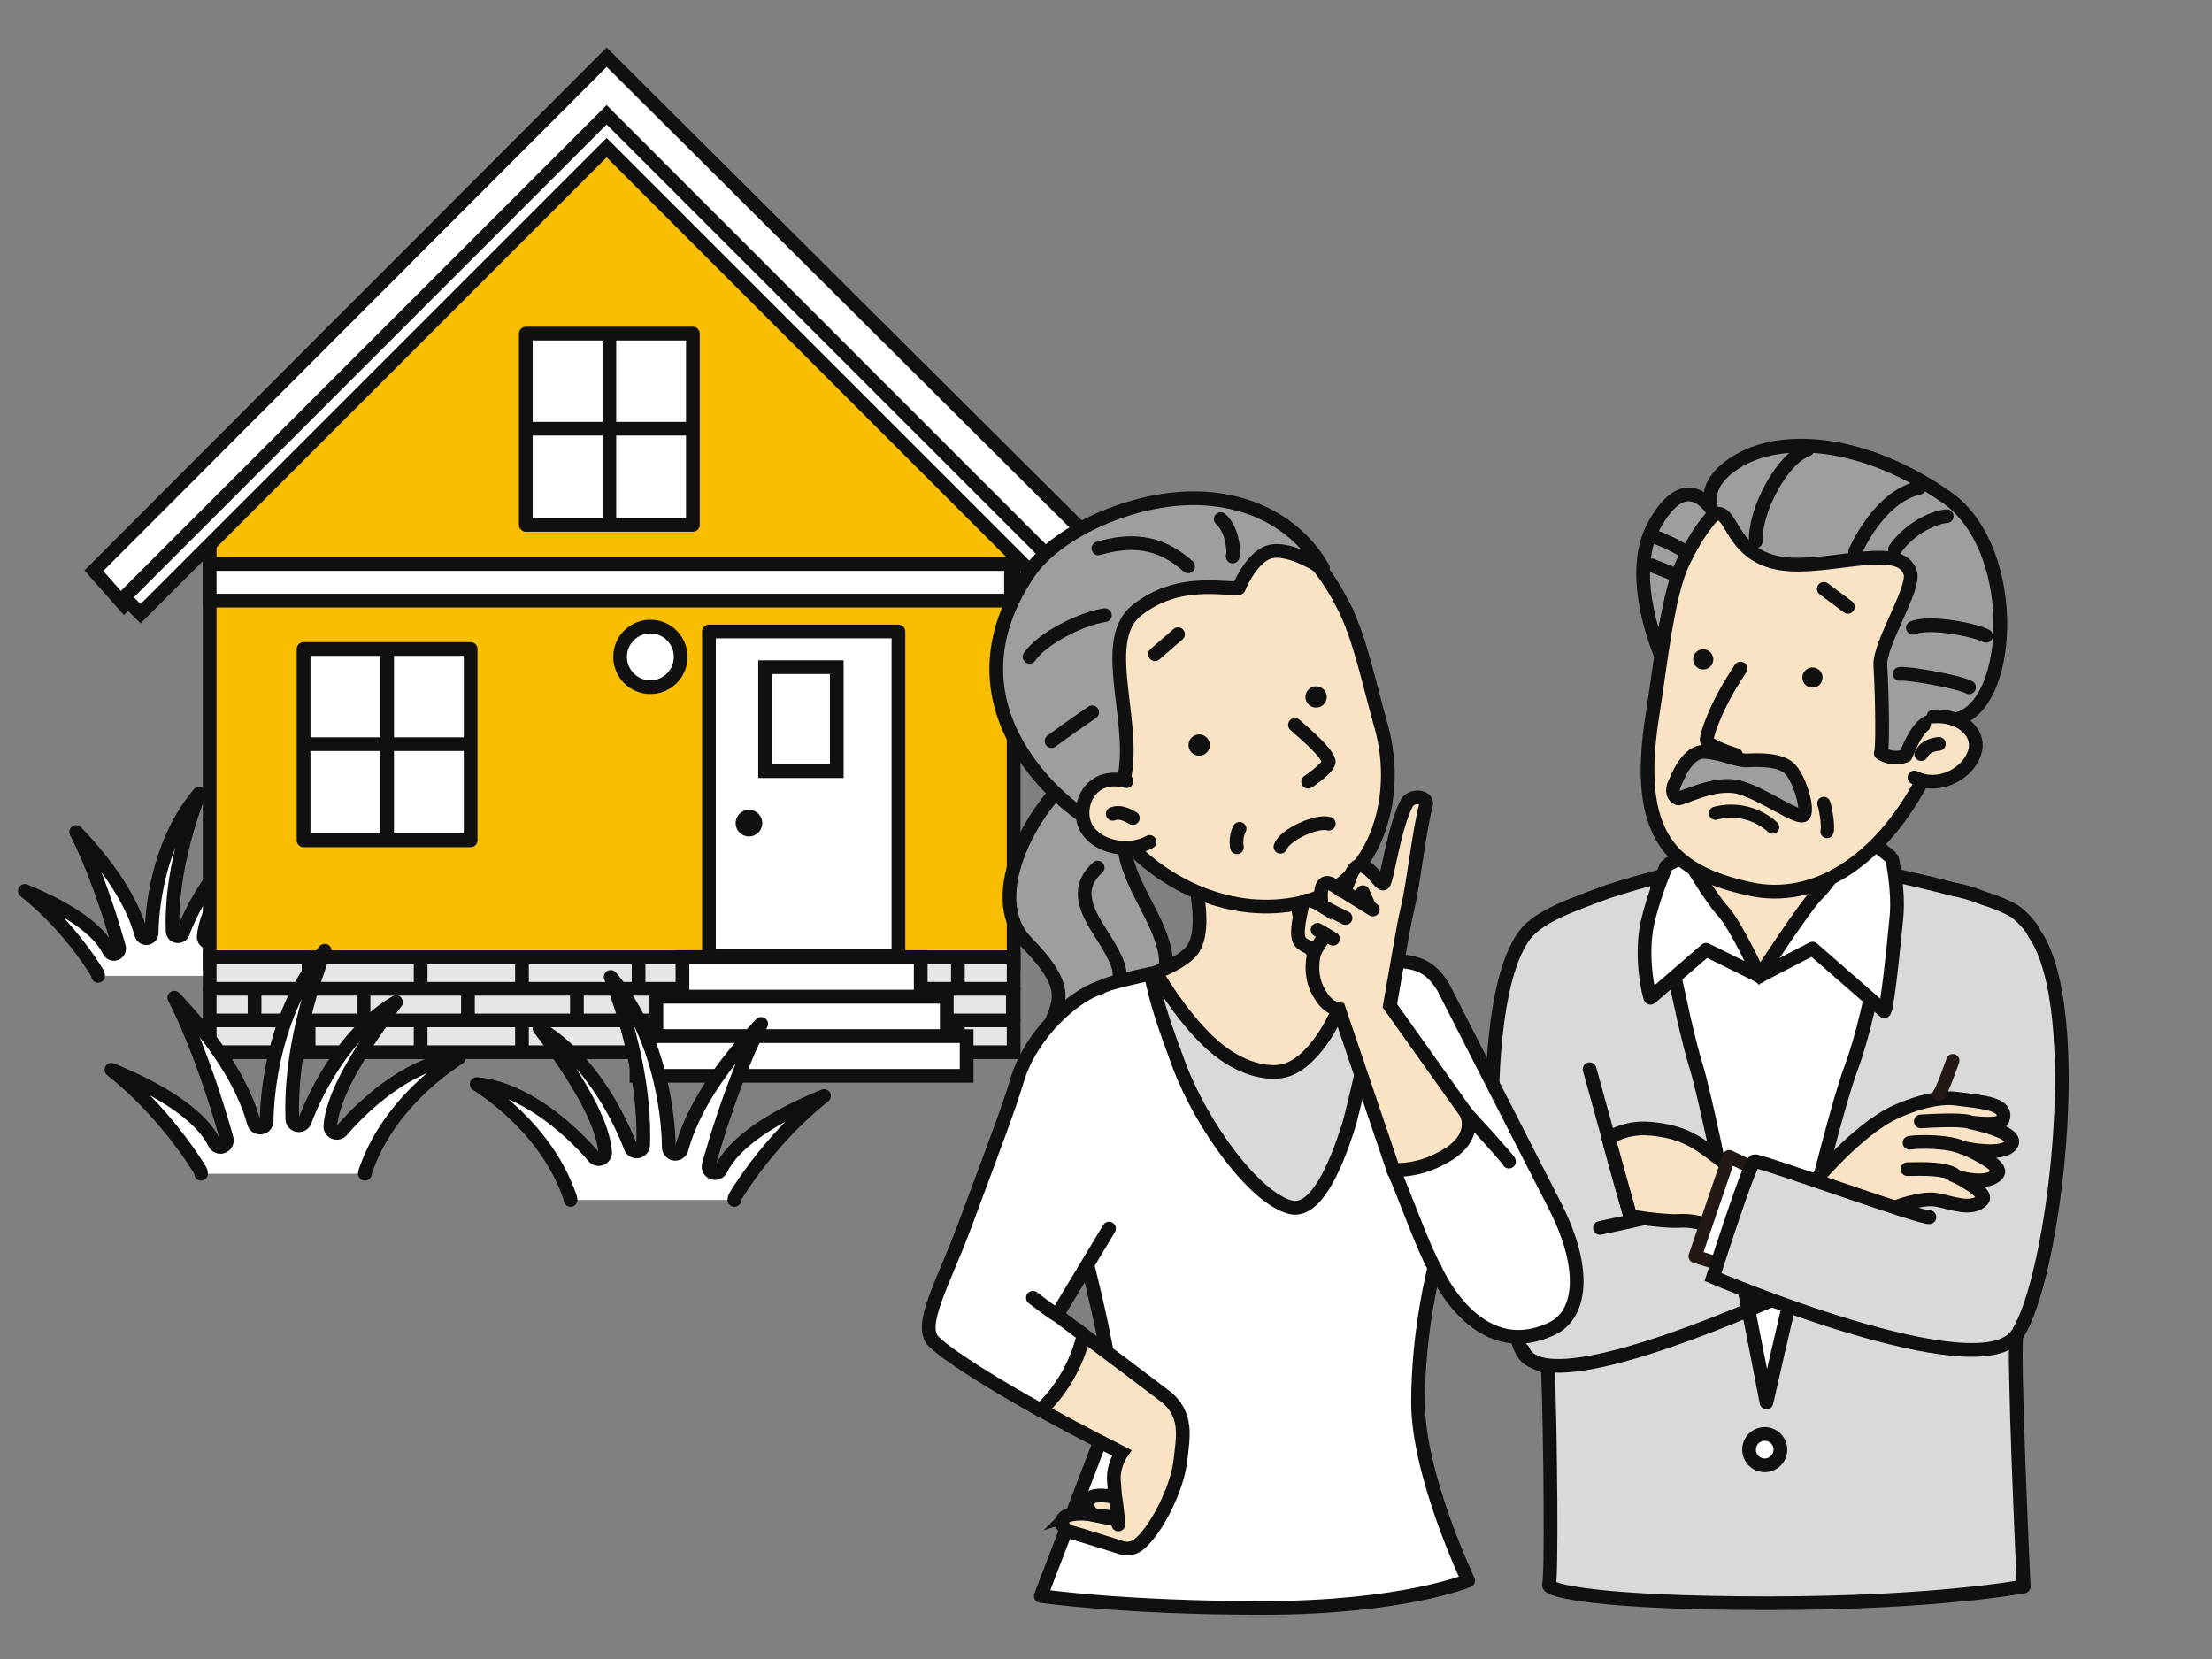
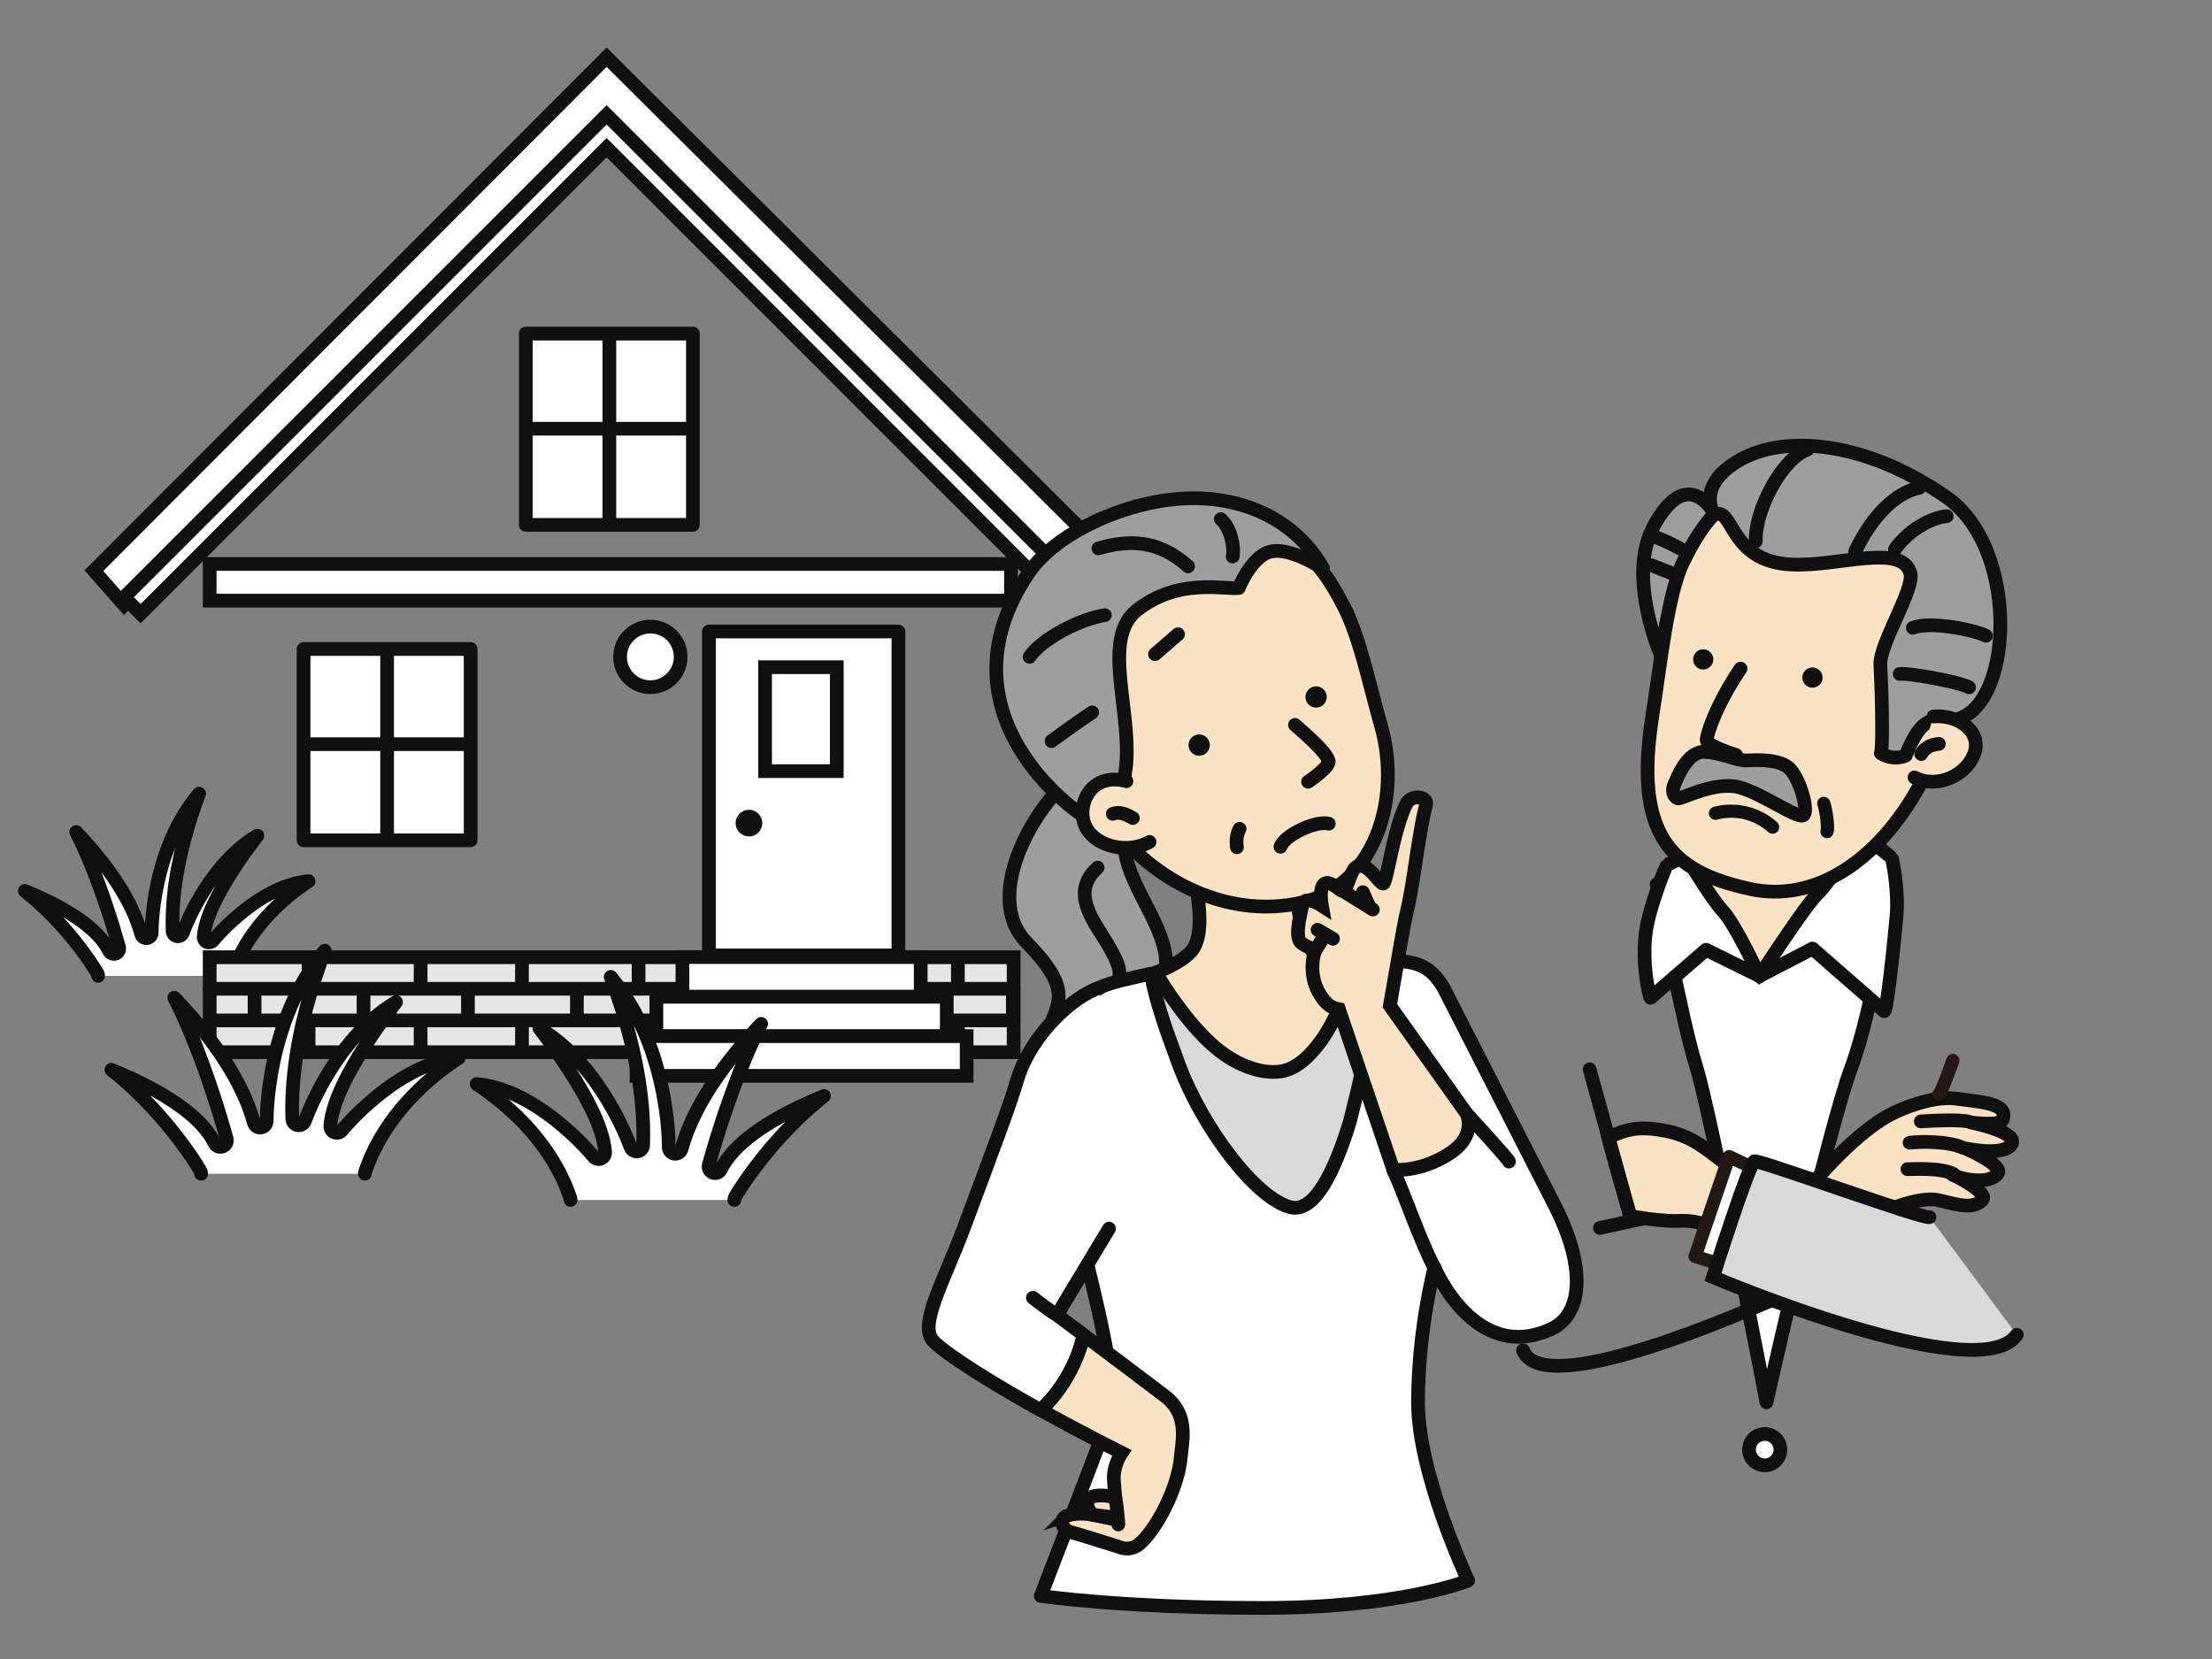
<svg xmlns="http://www.w3.org/2000/svg" id="_レイヤー_1" version="1.1" viewBox="0 0 1600 1200">
  <rect x="0" y="0" width="1600" height="1200" fill="#808080" stroke="none" />
  <defs>
    <style>
      .st0, .st1, .st2, .st3, .st4, .st5, .st6, .st7, .st8, .st9, .st10, .st11, .st12, .st13, .st14, .st15, .st16, .st17 {
        stroke-linecap: round;
      }

      .st0, .st1, .st2, .st3, .st4, .st6, .st7, .st8, .st9, .st10, .st11, .st18, .st19, .st20, .st17 {
        stroke-linejoin: round;
      }

      .st0, .st1, .st21, .st18, .st12 {
        fill: none;
      }

      .st0, .st2, .st8, .st9, .st10 {
        stroke-width: 9.561px;
      }

      .st0, .st2, .st8, .st10 {
        stroke: #231815;
      }

      .st1, .st22, .st3, .st4, .st5, .st21, .st6, .st7, .st11, .st12, .st23, .st13, .st14, .st15, .st16, .st19, .st17 {
        stroke-width: 9.921px;
      }

      .st1, .st22, .st4, .st5, .st21, .st6, .st7, .st9, .st11, .st18, .st12, .st23, .st13, .st14, .st15, .st16, .st19, .st20, .st17 {
        stroke: #101010;
      }

      .st2 {
        fill: #d9d9d9;
      }

      .st22, .st3, .st5, .st7, .st8, .st9, .st19, .st20 {
        fill: #fff;
      }

      .st22, .st5, .st21, .st12, .st23, .st13, .st14, .st15, .st16 {
        stroke-miterlimit: 10;
      }

      .st3 {
        stroke: #0f0f0f;
      }

      .st4, .st23, .st16 {
        fill: #fae3c5;
      }

      .st6 {
        fill: #9e9e9f;
      }

      .st10, .st11 {
        fill: #f9be00;
      }

      .st24 {
        fill: #101010;
      }

      .st18, .st20 {
        stroke-width: 9.921px;
      }

      .st13 {
        fill: #fabe00;
      }

      .st14, .st17 {
        fill: #d9d9d9;
      }

      .st15 {
        fill: #e6e6e6;
      }
    </style>
  </defs>
  <g>
    <path class="st3" d="M167.761,705.865c0-.407.048-.82.185-1.228,4.219-12.477,10.532-23.342,17.595-32.609,7.065-9.268,14.882-16.947,22.164-23.078,5.7-4.797,11.068-8.645,15.509-11.564-7.747.711-15.352,3.002-22.538,6.266-8.71,3.954-16.779,9.293-23.652,14.681-13.755,10.774-22.707,21.73-22.868,21.935h-.001c-1.057,1.306-2.823,1.771-4.385,1.155s-2.536-2.162-2.418-3.836c.295-4.128,1.326-8.478,2.854-12.994,1.53-4.514,3.565-9.193,5.925-13.921,4.72-9.453,10.745-19.115,16.686-27.834,4.735-6.945,9.415-13.284,13.341-18.407-5.692,3.363-10.926,7.369-15.711,11.755-8.551,7.839-15.645,16.887-21.284,25.494-11.288,17.213-16.743,32.643-16.843,32.939v.003c-.606,1.738-2.371,2.803-4.19,2.531s-3.193-1.81-3.261-3.649c-.076-2.051-.112-4.103-.112-6.151.008-27.999,6.71-55.689,13.377-76.451,2.031-6.317,4.06-11.987,5.903-16.829-5.346,6.291-9.871,13.009-13.693,19.892-6.671,12.013-11.206,24.517-14.269,36.004-6.134,22.973-6.37,41.852-6.367,44.427,0,.158,0,.253.001.283v.008c.031,1.932-1.38,3.583-3.293,3.855s-3.728-.921-4.237-2.784c-3.35-12.267-9.341-24.402-16.515-35.686-7.171-11.285-15.513-21.72-23.497-30.635-2.397-2.678-4.76-5.216-7.051-7.603.155.303.315.596.47.901,5.948,11.734,11.298,24.774,15.807,36.97,9.012,24.384,14.653,45.388,14.672,45.458.512,1.91-.515,3.901-2.37,4.588-1.854.688-3.932-.152-4.788-1.935-1.829-3.814-4.531-7.563-7.917-11.175-3.383-3.611-7.443-7.082-11.925-10.351-8.966-6.545-19.615-12.283-29.872-16.998-3.83-1.763-7.605-3.384-11.219-4.855,12.658,10.015,23.245,20.979,31.523,30.728,13.517,15.933,20.886,28.642,20.968,28.782h0c.352.607.502,1.268.5,1.922" />
-     <polygon class="st13" points="733.193 374.836 678.93 322.429 672.723 316.219 672.723 314.907 671.41 314.907 434.026 77.524 190.129 322.429 151.669 360.726 151.669 696.988 733.193 696.988 733.193 374.836" />
    <rect class="st15" x="151.669" y="692.375" width="581.523" height="68.742" />
    <polygon class="st5" points="438.794 41.365 67.894 412.787 89.834 437.644 438.794 88.685 787.754 437.644 810.092 410.844 438.794 41.365" />
    <polygon class="st22" points="438.794 83.052 89.834 432.012 101.711 443.889 438.794 106.805 775.877 443.889 787.754 432.012 438.794 83.052" />
    <circle class="st22" cx="470.434" cy="475.14" r="21.911" />
    <g>
      <rect class="st20" x="380.343" y="241.298" width="120.84" height="138.341" />
      <line class="st18" x1="380.343" y1="310.105" x2="501.183" y2="310.105" />
      <line class="st18" x1="440.763" y1="379.638" x2="440.763" y2="241.298" />
    </g>
    <g>
      <rect class="st20" x="219.587" y="469.467" width="120.84" height="138.341" />
      <line class="st18" x1="219.587" y1="538.273" x2="340.427" y2="538.273" />
      <line class="st18" x1="280.007" y1="607.807" x2="280.007" y2="469.467" />
    </g>
    <rect class="st22" x="151.669" y="407.942" width="579.617" height="26.497" />
    <line class="st12" x1="733.193" y1="715.227" x2="151.669" y2="715.227" />
    <line class="st12" x1="733.193" y1="738.081" x2="151.669" y2="738.081" />
    <g>
      <line class="st21" x1="223.215" y1="693.442" x2="223.215" y2="713.977" />
      <line class="st21" x1="262.959" y1="717.289" x2="262.959" y2="737.824" />
      <line class="st21" x1="184.132" y1="717.289" x2="184.132" y2="737.824" />
      <line class="st21" x1="223.215" y1="737.162" x2="223.215" y2="757.696" />
    </g>
    <g>
      <line class="st21" x1="377.557" y1="693.442" x2="377.557" y2="713.977" />
      <line class="st21" x1="417.302" y1="717.289" x2="417.302" y2="737.824" />
      <line class="st21" x1="338.475" y1="717.289" x2="338.475" y2="737.824" />
      <line class="st21" x1="377.557" y1="737.162" x2="377.557" y2="757.696" />
      <line class="st21" x1="304.25" y1="693.442" x2="304.25" y2="713.977" />
      <line class="st21" x1="304.25" y1="737.162" x2="304.25" y2="757.696" />
    </g>
    <g>
      <line class="st21" x1="535.212" y1="693.442" x2="535.212" y2="713.977" />
      <line class="st21" x1="574.956" y1="717.289" x2="574.956" y2="737.824" />
      <line class="st21" x1="496.129" y1="717.289" x2="496.129" y2="737.824" />
      <line class="st21" x1="535.212" y1="737.162" x2="535.212" y2="757.696" />
      <line class="st21" x1="461.905" y1="693.442" x2="461.905" y2="713.977" />
      <line class="st21" x1="461.905" y1="737.162" x2="461.905" y2="757.696" />
    </g>
    <g>
      <line class="st21" x1="692.867" y1="693.442" x2="692.867" y2="713.977" />
      <line class="st21" x1="732.611" y1="717.289" x2="732.611" y2="737.824" />
-       <line class="st21" x1="653.784" y1="717.289" x2="653.784" y2="737.824" />
      <line class="st21" x1="692.867" y1="737.162" x2="692.867" y2="757.696" />
      <line class="st21" x1="619.56" y1="693.442" x2="619.56" y2="713.977" />
      <line class="st21" x1="619.56" y1="737.162" x2="619.56" y2="757.696" />
    </g>
    <rect class="st19" x="512.792" y="456.76" width="137.066" height="234.335" />
    <path class="st24" d="M551.366,595.384c0,5.32-4.313,9.633-9.633,9.633s-9.632-4.312-9.632-9.633,4.312-9.633,9.632-9.633,9.633,4.313,9.633,9.633Z" />
    <rect class="st22" x="553.401" y="482.596" width="51.857" height="75.192" />
    <g>
      <rect class="st22" x="493.63" y="692.261" width="172.34" height="28.722" />
      <rect class="st22" x="474.766" y="720.982" width="210.07" height="28.722" />
      <rect class="st22" x="460.406" y="749.466" width="238.791" height="28.722" />
    </g>
    <path class="st3" d="M412.696,867.953c0-.498-.058-1.004-.227-1.503-5.165-15.274-12.893-28.574-21.539-39.918-8.649-11.346-18.217-20.744-27.131-28.251-6.976-5.872-13.549-10.582-18.985-14.156,9.483.871,18.794,3.674,27.589,7.671,10.662,4.84,20.54,11.375,28.953,17.972,16.837,13.189,27.795,26.6,27.994,26.85v.002c1.294,1.597,3.457,2.166,5.369,1.413,1.912-.753,3.104-2.646,2.96-4.696-.36-5.053-1.624-10.378-3.494-15.907-1.873-5.526-4.364-11.253-7.252-17.042-5.777-11.572-13.152-23.399-20.427-34.072-5.796-8.501-11.526-16.261-16.33-22.531,6.968,4.116,13.376,9.02,19.232,14.39,10.469,9.597,19.151,20.671,26.054,31.208,13.817,21.071,20.496,39.96,20.617,40.322v.003c.741,2.127,2.902,3.432,5.128,3.098,2.227-.334,3.909-2.216,3.991-4.467.093-2.511.137-5.022.136-7.529-.01-34.275-8.214-68.171-16.375-93.586-2.486-7.733-4.969-14.674-7.226-20.601,6.545,7.7,12.083,15.924,16.762,24.351,8.166,14.704,13.716,30.013,17.468,44.074,7.51,28.122,7.798,51.234,7.793,54.384,0,.194-.001.31-.001.346v.009c-.037,2.364,1.69,4.386,4.03,4.719s4.563-1.127,5.186-3.408c4.101-15.016,11.434-29.87,20.217-43.684,8.778-13.815,18.991-26.588,28.763-37.501,2.935-3.279,5.827-6.385,8.631-9.307-.191.371-.385.729-.575,1.103-7.282,14.365-13.83,30.327-19.349,45.256-11.033,29.85-17.937,55.561-17.961,55.647-.627,2.338.631,4.774,2.901,5.616,2.27.841,4.813-.186,5.861-2.369,2.239-4.669,5.547-9.259,9.691-13.68,4.141-4.422,9.111-8.668,14.598-12.672,10.976-8.012,24.012-15.036,36.567-20.808,4.689-2.157,9.31-4.141,13.734-5.944-15.495,12.26-28.456,25.681-38.588,37.615-16.546,19.504-25.566,35.062-25.667,35.233h0c-.429.742-.613,1.552-.612,2.352" />
    <path class="st3" d="M263.946,849.001c0-.498.058-1.004.227-1.503,5.165-15.274,12.893-28.574,21.539-39.918,8.649-11.346,18.217-20.744,27.131-28.251,6.976-5.872,13.549-10.582,18.985-14.156-9.483.871-18.794,3.674-27.589,7.671-10.662,4.84-20.54,11.375-28.953,17.972-16.837,13.189-27.795,26.6-27.994,26.85v.002c-1.294,1.597-3.457,2.166-5.369,1.413-1.912-.753-3.104-2.646-2.96-4.696.36-5.053,1.624-10.378,3.494-15.907,1.873-5.526,4.364-11.253,7.252-17.042,5.777-11.572,13.153-23.399,20.427-34.072,5.796-8.501,11.526-16.261,16.33-22.531-6.968,4.116-13.376,9.02-19.232,14.39-10.469,9.597-19.151,20.671-26.054,31.208-13.817,21.071-20.496,39.96-20.617,40.322v.003c-.741,2.127-2.902,3.432-5.128,3.098-2.227-.334-3.909-2.216-3.991-4.467-.093-2.511-.137-5.022-.136-7.529.01-34.275,8.214-68.171,16.375-93.586,2.486-7.733,4.969-14.674,7.226-20.601-6.545,7.7-12.083,15.924-16.762,24.351-8.166,14.704-13.716,30.013-17.468,44.074-7.51,28.122-7.798,51.234-7.793,54.384,0,.194.001.31.001.346v.009c.037,2.364-1.69,4.386-4.03,4.719s-4.563-1.127-5.186-3.408c-4.101-15.016-11.434-29.87-20.217-43.684-8.778-13.815-18.991-26.588-28.763-37.501-2.935-3.279-5.827-6.385-8.631-9.307.191.371.385.729.575,1.103,7.282,14.365,13.83,30.327,19.349,45.256,11.033,29.85,17.937,55.561,17.961,55.647.627,2.338-.631,4.774-2.901,5.616-2.27.841-4.813-.186-5.861-2.369-2.239-4.669-5.547-9.259-9.691-13.68-4.141-4.422-9.111-8.668-14.598-12.672-10.976-8.012-24.012-15.036-36.567-20.808-4.689-2.157-9.31-4.141-13.734-5.944,15.495,12.26,28.456,25.681,38.588,37.615,16.546,19.504,25.566,35.062,25.667,35.233h0c.429.742.613,1.552.612,2.352" />
  </g>
  <g>
-     <path class="st17" d="M1471.487,675.138c-2.265-5.35-10.232-13.493-14.791-16.316-5.017-3.106-13.138-6.321-22.767-9.45-8.333-3.262-16.006-5.326-20.337-5.96-31.833-8.548-67.644-15.271-67.915-15.298-49.106-4.911-88.664-9.275-106.123-4.365-18.24,5.13-52.128,12.944-77.395,21.449-21.418,8.179-48.527,16.761-59.216,30.999-39.44,52.532-21.802,251.703-3.974,296.743,4.596,11.61,8.478,10.598,20.666,16.427,2.012,53.473,2.679,152.816.795,156.585-2.324,4.647,37.329,13.694,158.613,13.694s184.761-12.104,184.761-12.104c0,0-8.242-177.366-4.987-182.079,26.996-39.098,50.878-235.862,12.671-290.325Z" />
    <path class="st7" d="M1198.325,639.635s17.487,96.176,28.615,131.945c11.128,35.768,50.809,242.786,50.809,242.786,0,0,43.778-195.096,61.265-241.992,17.487-46.896,29.193-137.711,29.193-137.711l-169.88,4.972Z" />
    <path class="st23" d="M1326.988,565.136s-4.038,56.849,11.064,80.084c15.103,23.235-5.069,21.885-5.069,21.885l-60.281,38.945-41.677-37.092s-25.119-.341-8.855-31.708c16.264-31.367,20.385-67.244,20.385-67.244" />
    <path class="st7" d="M1287.83,1048.557c0,6.266-5.079,11.345-11.345,11.345s-11.345-5.079-11.345-11.345,5.079-11.345,11.345-11.345,11.345,5.079,11.345,11.345Z" />
    <path class="st16" d="M1214.226,883.099c26.264-1.433,36.907,16.681,38.784,11.051,1.877-5.63,12.824-38.471,12.824-38.471-33.78-26.273-41.254-34.664-65.37-38.471-14.449-2.281-23.771-.834-37.116,5.63,2.934,12.417,15.847,56.925,15.847,56.925,0,0,23.562,3.962,35.031,3.336Z" />
    <path class="st4" d="M1371.656,804.072s24.605-11.885,43.372-9.383c18.767,2.502,38.159,3.44,33.467,15.326-1.894,4.798-22.833,1.877-22.833,1.877,0,0,35.239,6.985,29.192,15.952-5.946,8.817-33.258,2.815-33.258,2.815,0,0,28.449,12.215,23.25,18.454-8.341,10.009-34.51.938-32.633.313,0,0,27.003,13.032,21.582,18.662-7.677,7.972-22.103,1.773-32.946-.209-10.06-1.838-29.609,4.379-33.988,7.507-4.379,3.128-58.176-16.264-58.176-16.264,0,0,33.78-42.121,62.972-55.049Z" />
    <path class="st0" d="M1172.939,780.926" />
    <line class="st1" x1="1157.301" y1="888.208" x2="1187.652" y2="881.631" />
    <path class="st1" d="M1292.174,935.771c-62.802,27.852-177.669,73.485-190.547,40.952" />
    <line class="st1" x1="1149.794" y1="773.42" x2="1179.195" y2="879.763" />
    <path class="st7" d="M1413.307,849.424c-7.194-4.066-20.487-4.066-33.623-3.753" />
    <path class="st7" d="M1419.406,830.032c-10.009-4.587-30.808-4.535-38.159-3.441" />
    <path class="st7" d="M1423.785,811.265c-7.507-1.668-26.43-.625-34.405-.156" />
    <polyline class="st8" points="1274.487 847.86 1250.716 836.6 1226.111 908.747 1248.631 915.837" />
    <path class="st14" d="M1395.636,880.389c-3.753,1.877-122.816-41.391-126.57-40.452-3.753.938-30.026,83.824-30.026,83.824,0,0,192.254,81.564,219.777,41.703" />
    <path class="st10" d="M1402.517,791.561c1.877-1.251,10.009-24.397,10.009-24.397" />
    <path class="st7" d="M1272.702,706.05l38.324-19.903,51.82,45.21c1.72,1.679,6.411-41.213,8.955-68.525,1.725-18.521-3.088-42.3-3.497-42.386l-22.401-18.107s-21.529,34.922-31.024,43.975c-9.496,9.053-42.178,59.736-42.178,59.736Z" />
    <path class="st7" d="M1272.702,706.05l-38.665-19.05-40.136,34.742c-.686.307-7.889-28.975-2.196-54.474,4.21-18.861,13.658-41.584,14.072-41.647l13.414-6.725s18.176,30.694,27.138,40.275c8.962,9.581,26.374,46.879,26.374,46.879Z" />
    <path class="st6" d="M1241.45,373.477s-3.126,21.289-20.392,42.373c-17.918,21.88-19.22,59.183-19.22,59.183,0,0-25.798-57.498-5.553-94.649,20.246-37.152,37.429-20.764,45.165-6.907Z" />
    <path class="st1" d="M1198.903,389.071c9.508,3.498,26.186,12.611,27.109,14.961" />
    <line class="st1" x1="1194.823" y1="408.959" x2="1214.603" y2="416.836" />
    <path class="st4" d="M1217.614,406.268c-11.54,23.681-16.484,74.307-22.241,110.263-14.078,87.919,13.309,113.863,70.105,126.42,47.564,10.516,93.632-20.778,123.532-75.686,14.835-27.243,32.292-85.985,36.571-121.226,5.423-44.666-25.391-81.248-109.921-94.174-53.194-8.134-77.196,11.616-98.047,54.402Z" />
    <path class="st4" d="M1258.993,483.607c-17.604,26.031-24.389,47.257-24.498,51.623-.109,4.366,21.222,10.817,21.222,10.817" />
    <path class="st24" d="M1239.213,478.034c-.595,3.999-4.319,6.758-8.318,6.163-3.999-.595-6.758-4.319-6.162-8.318.595-3.999,4.319-6.758,8.318-6.162,3.999.595,6.758,4.319,6.162,8.318Z" />
    <path class="st24" d="M1318.243,491.183c-.595,3.999-4.319,6.758-8.318,6.162s-6.758-4.319-6.162-8.318c.595-3.999,4.319-6.758,8.318-6.162,3.999.595,6.758,4.319,6.162,8.318Z" />
    <path class="st6" d="M1239.949,372.286c14.294-6.447,10.13,33.956,55.857,36.058,33.997,1.563,79.764-15.701,85.994,6.188,3.267,11.478-22.518,51.372-21.689,66.39,1.595,28.872,1.658,64.118.308,63.825-.417-.09,7.994,5.881,18.004,1.855,12.11-30.281,19.686-25.211,31.854-25.658,45.59-1.675,52.815-122.94-2.332-161.302-58.34-40.583-116.821-45.579-149.533-26.894-32.711,18.685-18.465,39.539-18.465,39.539Z" />
    <path class="st1" d="M1370.721,397.252c11.387-16.152,29.449-23.453,37.419-23.871" />
    <path class="st1" d="M1341.857,399.112s16.938-39.983,46.392-46.288" />
    <path class="st1" d="M1383.639,454.114c12.561-5.198,45.608,1.809,52.866,5.773" />
    <path class="st1" d="M1269.992,391.561c-.818-22.623,19.292-60.228,37.334-66.339" />
    <path class="st6" d="M1211.764,565.869c1.099-2.111,8.434-23.229,21.946-22.017,13.512,1.212,22.601,6.443,29.735,6.164,7.134-.279,22.857-1.077,30.343,5.316,7.486,6.394,14.241,29.211,11.127,33.913-3.113,4.702-29.259-15.068-46.938-19.78-17.679-4.712-42.061,8.882-44.292,8.053-2.935-1.09-5.329-5.104-1.921-11.649Z" />
    <path class="st4" d="M1398.532,518.249c18.319-1.553,35.054,11.184,29.583,26.714-5.471,15.53-26.681,26.007-43.328,17.382" />
    <path class="st7" d="M1389.674,545.433c3.255-5.852,8.547-6.807,12.758-7.367" />
    <path class="st9" d="M1319.196,581.139c1.665,4.638,3.472,17.587,2.33,20.343" />
    <path class="st1" d="M1374.11,487.481c5.429-.978,43.202,5.714,50.17,9.679" />
-     <line class="st7" x1="1319.223" y1="425.932" x2="1336.628" y2="438.936" />
    <path class="st9" d="M1240.847,588.245c14.278-3.906,30.447.028,41.334,10.058" />
    <path class="st6" d="M782.513,556.116c-32.646,22.023-73.166,91.386-40.029,125.456,33.137,34.07,23.437,42.768,15.812,63.48-7.625,20.712,2.862,44.649,22.252,48.49,19.389,3.841,15.329-35.558,34.913-48.469,17.202-11.34,29.478-38.736,27.758-52.697-3.47-28.159-28.445-53.049-30.133-82.184-1.688-29.135-2.008-51.317-2.008-51.317" />
    <path class="st1" d="M793.939,627.55c-15.331,13.85-9.613,28.801,1.304,45.865,16.284,25.452,16.473,30.682,12.165,39.619" />
    <path class="st2" d="M880.281,1091.347c1.545-20.224,3.417-59.174,1.464-88.684-8.805-133.052-29.956-231.494-54.112-295.996,24.933-1.6,130.093-8.197,162.149-10.333,22.051,74.798-5.152,253.496-5.152,253.496,0,0,6.094,77.94,11.513,135.955-29.218,8.814-72.237,14.662-115.862,5.561Z" />
    <path class="st16" d="M855.453,603.337s21.374,62.326,7.551,83.062c-6.359,9.538-27.025,17.089-27.025,17.089,0,0,17.723,30.86,39.345,50.87,18.08,16.732,37.038,22.528,50.87,20.666,12.367-1.665,22.738-12.994,29.409-22.256,14.717-20.429,24.64-54.05,24.64-54.05,0,0-23.051,7.948-34.336-16.488-14.132-30.599-5.996-80.491-5.996-80.491" />
    <path class="st7" d="M1124.591,871.971c-1.942-3.81-80.76-158.15-80.76-158.15-9.332-14.749-18.595-20.68-49.28-18.282-2.875.225,5.249.127-4.769.795,8.97,30.426-7.948,92.997-13.548,115.534-11.174,36.243-25.718,65.734-42.886,61.319-25.641-6.593-63.625-58.117-80.279-102.138-9.857-26.551-16.792-45.989-20.666-66.767-10.711,2.472-30.292,6.314-36.859,10.116-18.177,10.524-39.475,81.04-34.188,102.187,17.115,68.462,47.019,171.77,42.869,203.148-.886,3.424-51.404,134.642-51.404,134.642,0,0,58.69,8.693,160.198,8.693s148.934-19.815,148.934-19.815c0,0-36.251-76.392-36.251-128.887s11.895-97.508,11.895-97.508c0,0,29.477,70.755,85.141,44.094,20.374-9.758,25.953-41.71,1.854-88.982Z" />
    <path class="st7" d="M802.198,888.687l-37.585,62.445s8.086,6.236,19.221,14.479c-4.229,19.928-16.426,41.11-31.113,54.367-28.473-15.606-65.725-38.25-77.283-49.54-11.687-11.415,7.02-42.704,22.245-83.627,25.031-67.276,32.053-85.597,38.146-105.826,9.936-32.986,40.935-60.806,59.715-66.587" />
    <path class="st1" d="M764.613,951.132c-2.666-.879-17.496-12.414-17.496-12.414" />
    <path class="st11" d="M1060.636,805.234s32.11,35.027,30.875,35.027" />
    <path class="st10" d="M1007.803,846.018" />
    <path class="st7" d="M1037.597,916.858c-8.292-14.393-22.048-53.55-29.794-70.841" />
    <g>
      <path class="st16" d="M772.658,1096.084c7.827-2.472,17.714-.412,17.714-.412,0,0-7.415-7.415-2.059-11.947,3.897-3.297,13.46-1.797,18.382-.734-.346-4.728-.723-8.954-.955-11.738-.927-11.123,5.561-20.392,5.561-20.392,0,0-28.046-14.148-58.58-30.883,14.687-13.257,26.884-34.44,31.113-54.367,19.172,14.195,48.509,36.452,58.445,43.962,17.589,13.296,13.183,30.896,11.66,45.922-2.158,21.29-17.611,50.979-29.661,61.175-5.39,4.561-11.146,3.925-15.348,2.074,0,0-30.092-9.479-35.035-10.714-4.944-1.236-9.063-9.475-1.236-11.947Z" />
      <path class="st16" d="M806.695,1082.991c1.803,10.209,2.215,19.684,2.215,19.684" />
      <line class="st16" x1="806.85" y1="1097.732" x2="790.372" y2="1095.672" />
    </g>
    <path class="st16" d="M971.297,437.186c12.089,23.209,18.035,53.545,27.797,88.376,14.849,52.979-5.053,115.397-58.051,127.401-49.345,11.176-99.531-12.409-129.526-47.5-20.022-23.423-42.829-73.732-43.226-108.993-.397-35.262,50.896-107.752,103.939-114.378,51.944-6.489,77.225,13.162,99.067,55.095Z" />
    <path class="st6" d="M956.907,410.845c.95,1.649-26.67-18.512-41.75-10.41-11.802,6.34-19.112,24.883-19.112,24.883-11.208,1.152-43.686-7.366-73.43,15.858-30.545,23.85,4.505,89.49-12.521,131.878-8.869,22.081-28.401,15.828-28.401,15.828,0,0-106.836-71.145-37.904-174.084,19.802-29.571,71.505-52.946,115.205-54.329,39.302-1.244,77.224,14.45,97.914,50.376Z" />
    <path class="st24" d="M859.687,538.788c-.087,4.255,3.292,7.774,7.547,7.861,4.255.087,7.774-3.292,7.861-7.547.087-4.255-3.292-7.774-7.547-7.861-4.255-.087-7.774,3.292-7.861,7.547Z" />
    <path class="st24" d="M944.257,503.976c-.087,4.255,3.292,7.774,7.547,7.861,4.255.087,7.774-3.292,7.861-7.547.087-4.255-3.292-7.774-7.547-7.861-4.255-.087-7.774,3.292-7.861,7.547Z" />
    <path class="st16" d="M936.71,524.345c18.163,15.789,22.759,21.603,24.299,25.869,1.54,4.266-14.83,15.243-14.83,15.243" />
    <path class="st16" d="M814.798,565.073c-26.982-7.246-37.095,19.433-29.118,33.712,7.977,14.279,30.761,18.646,45.856,10.213" />
    <path class="st7" d="M804.909,588.685c4.978-1.947,9.956.434,14.501,3.031" />
    <path class="st1" d="M859.405,409.666c-21.455-19.399-43.164-19.348-64.89-12.989" />
    <path class="st1" d="M799.172,444.969c-17.375,2.578-45.331,16.766-54.468,30.133" />
    <path class="st1" d="M891.628,402.537c1.283-5.285-.672-20.167-8.621-27.056" />
    <path class="st1" d="M790.018,515.24c-13.318,8.931-29.417,20.8-29.417,20.8" />
    <path class="st7" d="M896.611,599.503c-3.32,5.846-1.909,13.347-1.909,13.347" />
    <line class="st7" x1="835.444" y1="473.198" x2="852.104" y2="458.744" />
    <path class="st7" d="M926.194,612.478c3.047-8.683,26.131-19.239,34.973-16.692" />
    <g>
      <path class="st16" d="M1031.476,582.323c1.707-6.446-10.472-7.623-13.769-1.622-9.524,17.334-14.549,58.032-17.156,58.443-2.607.411-10.562-14.926-18.164-12.711-6.565,1.913-7.457,20.293-12.296,17.671,0,0-7.17-5.895-10.588-5.492-6.229.734-3.383,16.434-3.383,16.434,0,0-12.822-8.367-14.198-.135-.917,5.494-4.69,18.248-2.269,24.82,1.445,3.923,8.501,5.893,11.76,7.61-1.73,3.459-4.497,17.64,2.075,29.746,5.777,10.642,10.447,11.906,14.969,12.88l39.346,116.052s.085.011.249.028c2.253.232,19.473,1.507,39.607-11.151,21.606-13.584,12.977-29.661,12.977-29.661l-55.3-77.77s5.441-31.069,6.953-40.124c1.513-9.055,4.251-23.783,5.476-28.709,4.739-19.064,8.276-55.786,13.712-76.308" />
      <line class="st16" x1="993.026" y1="657.89" x2="973.298" y2="645.652" />
      <line class="st16" x1="990.384" y1="655.657" x2="985.789" y2="645.341" />
-       <path class="st16" d="M973.267,664.014s-18.183-9.029-17.147-8.969" />
      <line class="st16" x1="958.676" y1="675.925" x2="951.413" y2="687.34" />
      <line class="st16" x1="964.21" y1="679.039" x2="953.021" y2="672.535" />
    </g>
  </g>
</svg>